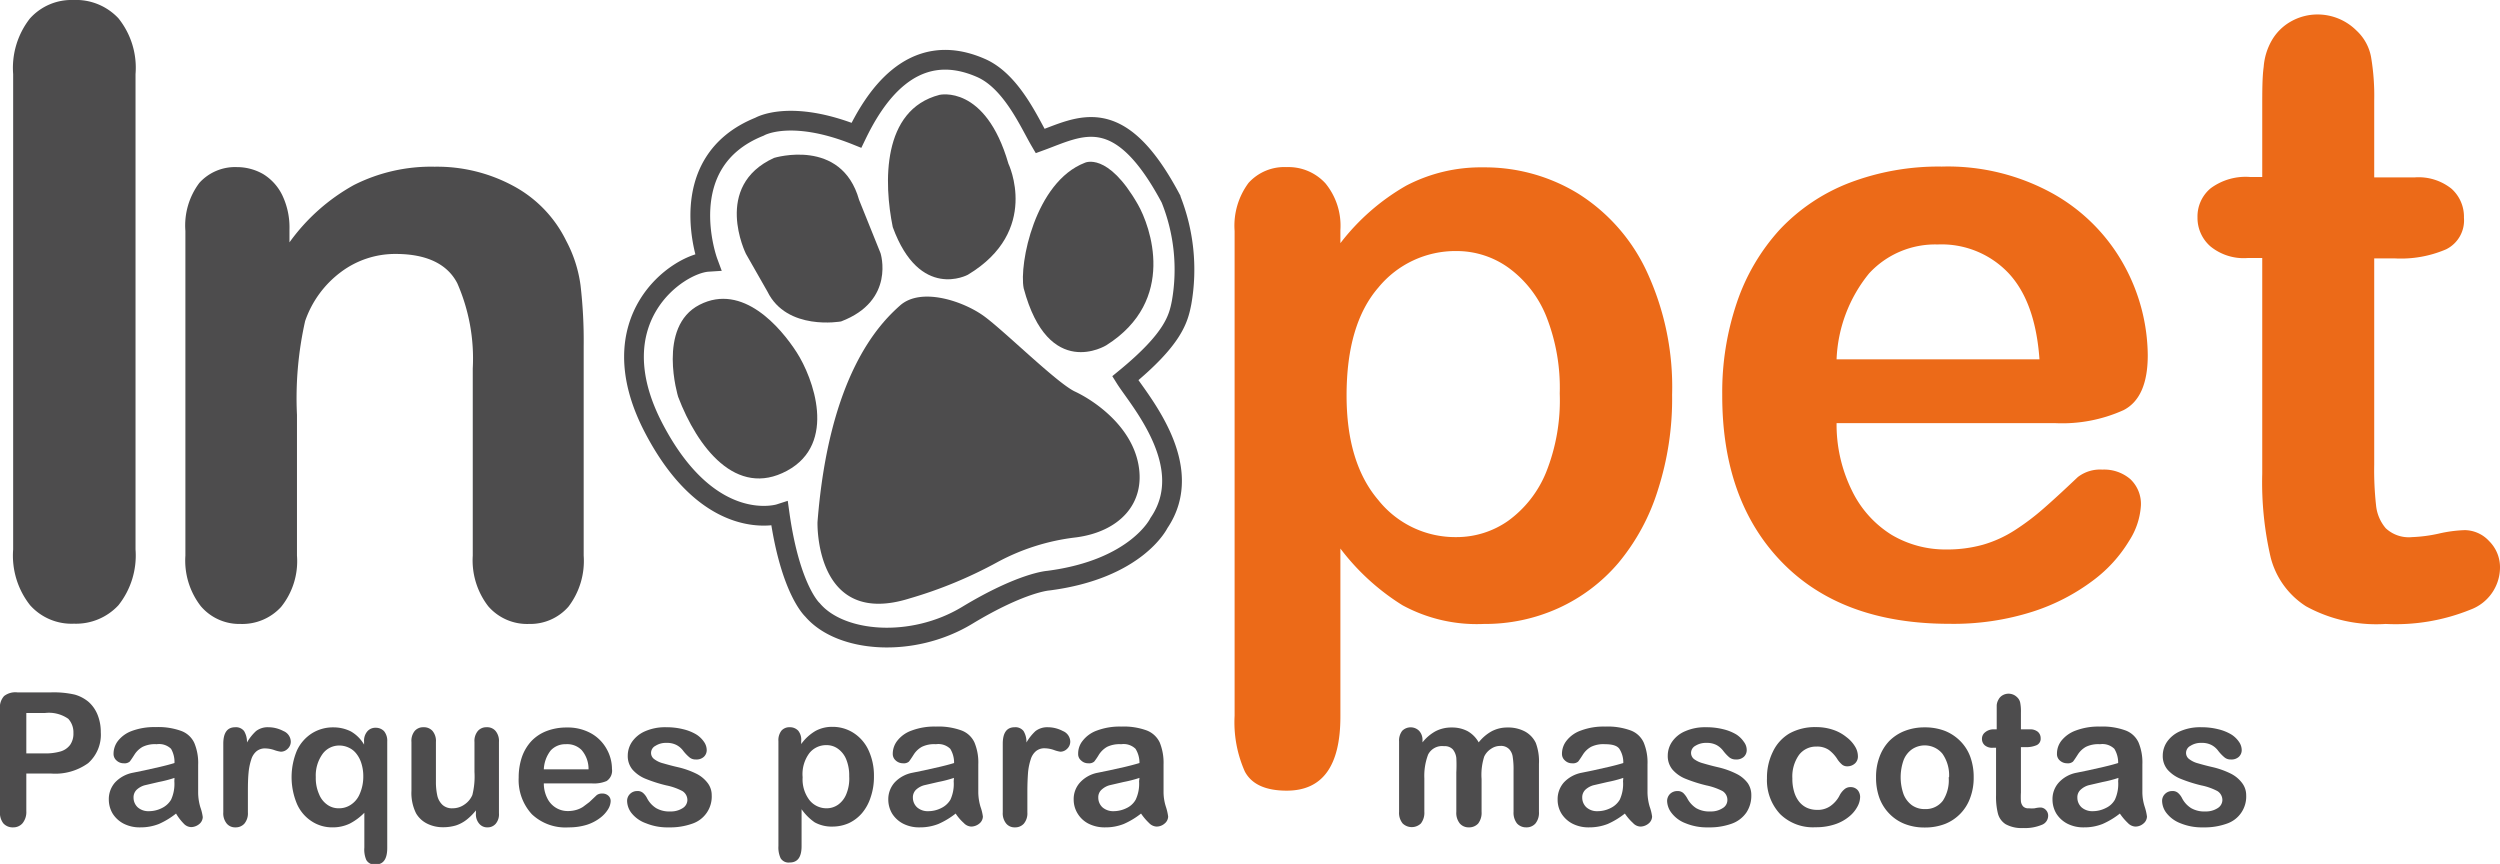
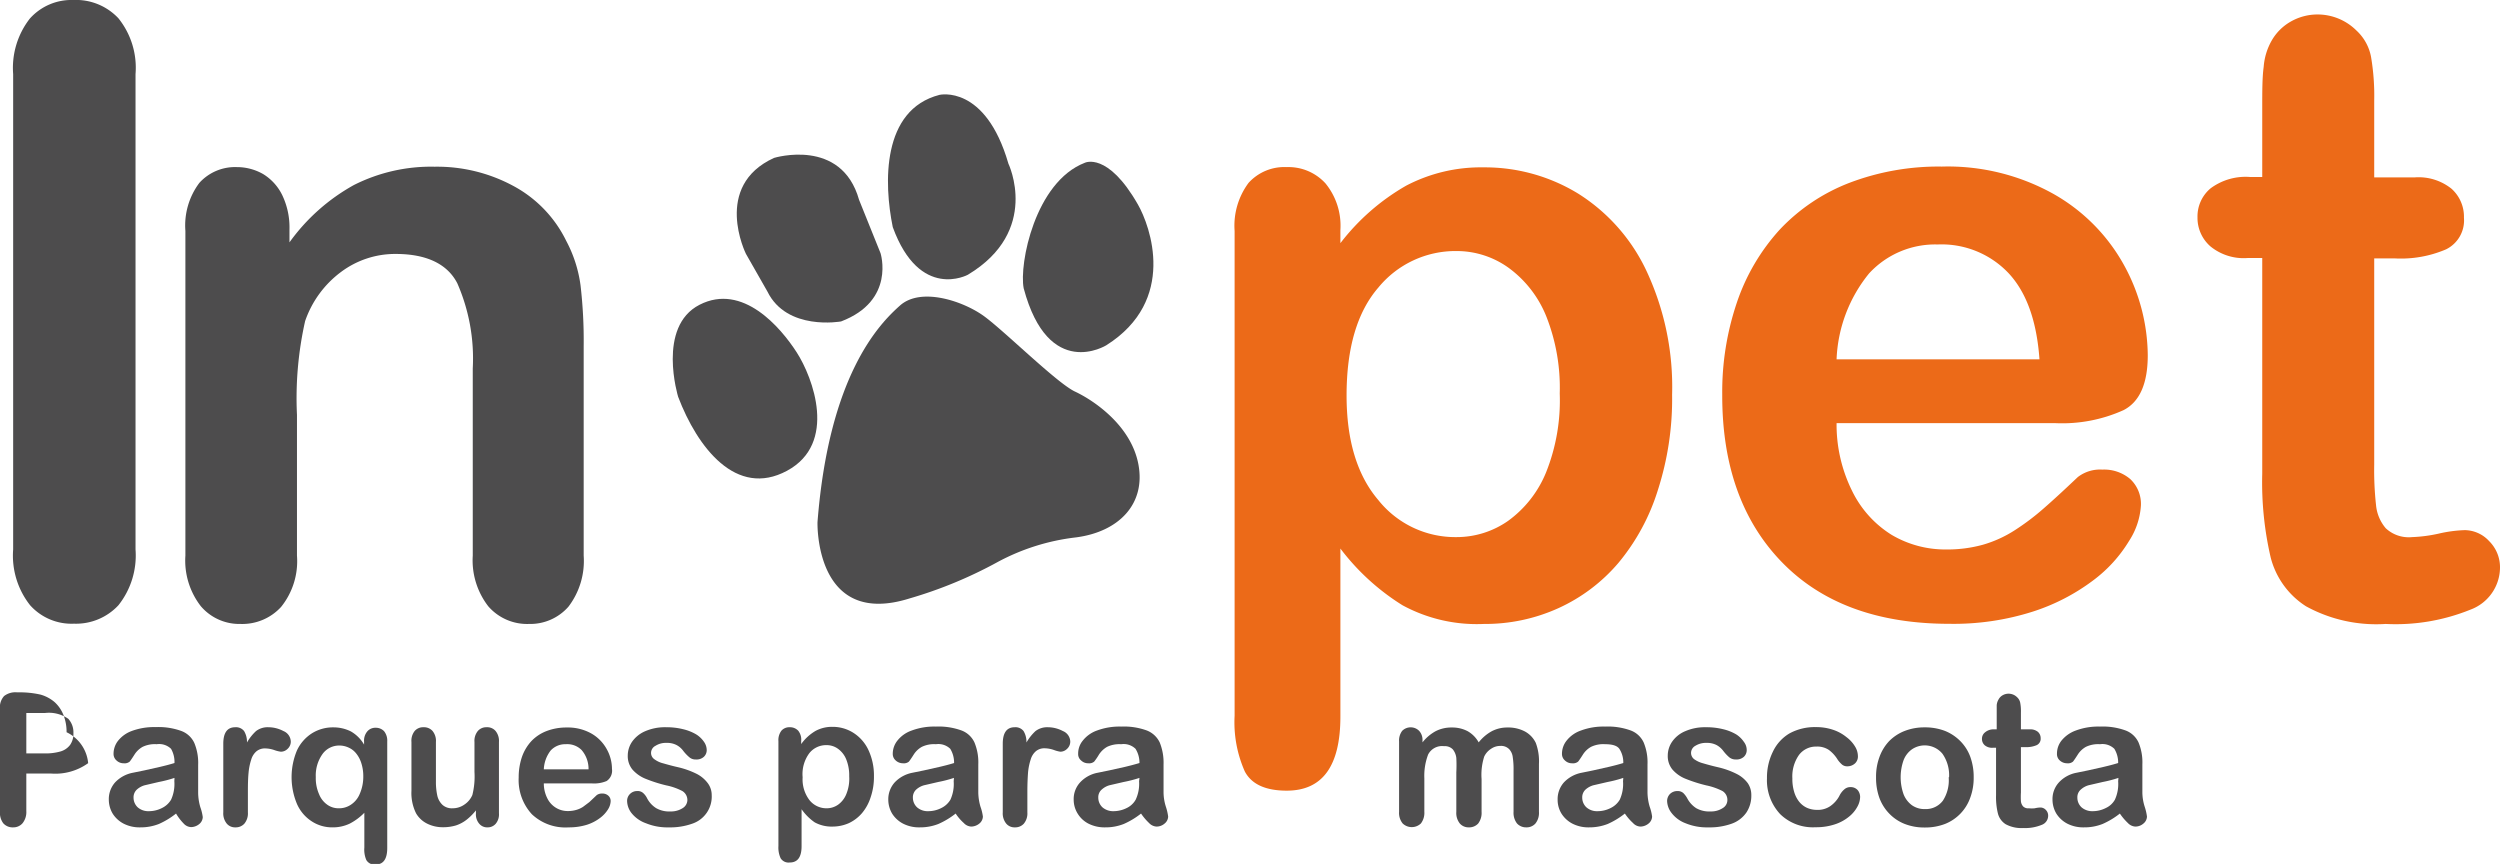
<svg xmlns="http://www.w3.org/2000/svg" viewBox="0 0 190 65.66">
  <title>logotipo-inopet</title>
  <g>
    <g>
-       <path d="M3.89,58.79H2v2.85a1.35,1.35,0,0,1-.29.93.92.92,0,0,1-.72.31.94.94,0,0,1-.74-.31A1.32,1.32,0,0,1,0,61.65V53.9a1.27,1.27,0,0,1,.31-1,1.4,1.4,0,0,1,1-.28h2.6a7.19,7.19,0,0,1,1.77.17,2.83,2.83,0,0,1,1.07.57,2.62,2.62,0,0,1,.68,1,3.49,3.49,0,0,1,.23,1.29A2.89,2.89,0,0,1,6.7,58,4.28,4.28,0,0,1,3.89,58.79Zm-.49-4.6H2v3.07H3.4a4.13,4.13,0,0,0,1.2-.15,1.39,1.39,0,0,0,.73-.5,1.48,1.48,0,0,0,.25-.9,1.52,1.52,0,0,0-.39-1.08A2.57,2.57,0,0,0,3.4,54.19Z" fill="#4d4c4d" />
+       <path d="M3.89,58.79H2v2.85a1.35,1.35,0,0,1-.29.93.92.92,0,0,1-.72.31.94.94,0,0,1-.74-.31A1.32,1.32,0,0,1,0,61.65V53.9a1.27,1.27,0,0,1,.31-1,1.4,1.4,0,0,1,1-.28a7.19,7.19,0,0,1,1.77.17,2.83,2.83,0,0,1,1.07.57,2.62,2.62,0,0,1,.68,1,3.49,3.49,0,0,1,.23,1.29A2.89,2.89,0,0,1,6.7,58,4.28,4.28,0,0,1,3.89,58.79Zm-.49-4.6H2v3.07H3.4a4.13,4.13,0,0,0,1.2-.15,1.39,1.39,0,0,0,.73-.5,1.48,1.48,0,0,0,.25-.9,1.52,1.52,0,0,0-.39-1.08A2.57,2.57,0,0,0,3.4,54.19Z" fill="#4d4c4d" />
      <path d="M13.38,61.83a6,6,0,0,1-1.3.79,3.78,3.78,0,0,1-1.42.26A2.66,2.66,0,0,1,9.4,62.6a2.16,2.16,0,0,1-.84-.77,2.09,2.09,0,0,1-.29-1.06,1.91,1.91,0,0,1,.48-1.31,2.5,2.5,0,0,1,1.34-.73l.88-.18,1.2-.27c.34-.08.7-.17,1.09-.29A2,2,0,0,0,13,56.91a1.3,1.3,0,0,0-1.09-.35,2.14,2.14,0,0,0-1.07.2,1.74,1.74,0,0,0-.62.59c-.17.27-.29.44-.36.53a.61.61,0,0,1-.46.13.78.78,0,0,1-.54-.21.65.65,0,0,1-.23-.51,1.6,1.6,0,0,1,.35-1A2.37,2.37,0,0,1,10,55.56a4.88,4.88,0,0,1,1.84-.3,5.09,5.09,0,0,1,1.93.29,1.76,1.76,0,0,1,1,.92,3.94,3.94,0,0,1,.29,1.67v1.12c0,.31,0,.65,0,1a4,4,0,0,0,.17,1.1,3.51,3.51,0,0,1,.18.74.71.71,0,0,1-.27.53,1,1,0,0,1-.61.23.8.8,0,0,1-.57-.27A3.92,3.92,0,0,1,13.38,61.83Zm-.12-2.71a9.25,9.25,0,0,1-1.19.31L11,59.68a1.49,1.49,0,0,0-.58.31.8.8,0,0,0-.27.64,1,1,0,0,0,.32.73,1.22,1.22,0,0,0,.84.29,2.19,2.19,0,0,0,1-.24,1.63,1.63,0,0,0,.69-.63,2.86,2.86,0,0,0,.25-1.4Z" fill="#4d4c4d" />
      <path d="M18.84,60.18v1.56a1.22,1.22,0,0,1-.27.86.88.88,0,0,1-.68.28.82.82,0,0,1-.66-.29,1.23,1.23,0,0,1-.26-.85V56.53c0-.84.3-1.26.91-1.26a.78.78,0,0,1,.67.29,1.59,1.59,0,0,1,.22.87,3.66,3.66,0,0,1,.69-.87,1.45,1.45,0,0,1,.94-.29,2.47,2.47,0,0,1,1.14.29.89.89,0,0,1,.56.79.74.74,0,0,1-.24.56.73.73,0,0,1-.51.22,2.38,2.38,0,0,1-.49-.12,2.23,2.23,0,0,0-.7-.13,1,1,0,0,0-.67.22,1.31,1.31,0,0,0-.4.64,4.4,4.4,0,0,0-.2,1C18.85,59.14,18.84,59.62,18.84,60.18Z" fill="#4d4c4d" />
      <path d="M27.69,64.41V61.77a4.38,4.38,0,0,1-1.12.83,3,3,0,0,1-1.3.28,2.83,2.83,0,0,1-1.58-.46,3,3,0,0,1-1.12-1.32,5.26,5.26,0,0,1,0-4.07,3.09,3.09,0,0,1,1.14-1.3,3,3,0,0,1,1.62-.45,2.94,2.94,0,0,1,1.34.31,2.74,2.74,0,0,1,1,1v-.23a1.08,1.08,0,0,1,.25-.78.8.8,0,0,1,.63-.27.87.87,0,0,1,.64.26,1.15,1.15,0,0,1,.24.79v8.09c0,.83-.29,1.25-.88,1.25a.71.71,0,0,1-.71-.34A2,2,0,0,1,27.69,64.41ZM24,59.06a3,3,0,0,0,.25,1.3,1.77,1.77,0,0,0,.64.81,1.47,1.47,0,0,0,.85.26,1.61,1.61,0,0,0,.91-.26,1.79,1.79,0,0,0,.68-.81A3.25,3.25,0,0,0,27.61,59a3.22,3.22,0,0,0-.15-1,2.23,2.23,0,0,0-.4-.75,1.52,1.52,0,0,0-.58-.44,1.66,1.66,0,0,0-.7-.15,1.56,1.56,0,0,0-1.25.62A2.8,2.8,0,0,0,24,59.06Z" fill="#4d4c4d" />
      <path d="M36.17,61.83v-.24a4.33,4.33,0,0,1-.71.71,2.69,2.69,0,0,1-.8.43,3.4,3.4,0,0,1-1,.14,2.66,2.66,0,0,1-1.21-.28,2,2,0,0,1-.83-.78,3.46,3.46,0,0,1-.35-1.71V56.39a1.19,1.19,0,0,1,.25-.84.85.85,0,0,1,.67-.28.87.87,0,0,1,.68.28,1.18,1.18,0,0,1,.26.84v3a4.85,4.85,0,0,0,.11,1.1,1.39,1.39,0,0,0,.4.69,1.07,1.07,0,0,0,.76.25,1.54,1.54,0,0,0,.89-.28,1.66,1.66,0,0,0,.61-.73,5.78,5.78,0,0,0,.16-1.75V56.39a1.18,1.18,0,0,1,.26-.84.85.85,0,0,1,.67-.28.83.83,0,0,1,.67.28,1.19,1.19,0,0,1,.26.84v5.42a1.1,1.1,0,0,1-.25.8.8.8,0,0,1-.62.27.78.78,0,0,1-.63-.28A1.08,1.08,0,0,1,36.17,61.83Z" fill="#4d4c4d" />
      <path d="M45,59.54H41.33a2.5,2.5,0,0,0,.26,1.12,1.74,1.74,0,0,0,.66.73,1.71,1.71,0,0,0,.91.25,2.25,2.25,0,0,0,.61-.08,1.86,1.86,0,0,0,.54-.24l.48-.36.56-.53a.65.65,0,0,1,.41-.12.65.65,0,0,1,.47.16.54.54,0,0,1,.18.44,1.28,1.28,0,0,1-.2.6,2.39,2.39,0,0,1-.6.65,3.35,3.35,0,0,1-1,.52,4.57,4.57,0,0,1-1.39.2,3.71,3.71,0,0,1-2.8-1,3.84,3.84,0,0,1-1-2.79,4.82,4.82,0,0,1,.24-1.54,3.46,3.46,0,0,1,.72-1.22,3.15,3.15,0,0,1,1.16-.77,4.17,4.17,0,0,1,1.53-.27,3.64,3.64,0,0,1,1.88.46,3.06,3.06,0,0,1,1.17,1.2,3.1,3.1,0,0,1,.39,1.49.94.94,0,0,1-.41.92A2.47,2.47,0,0,1,45,59.54Zm-3.65-1.07h3.38A2.2,2.2,0,0,0,44.2,57,1.54,1.54,0,0,0,43,56.56a1.5,1.5,0,0,0-1.15.48A2.5,2.5,0,0,0,41.33,58.47Z" fill="#4d4c4d" />
      <path d="M54.09,60.43a2.17,2.17,0,0,1-1.48,2.17,5,5,0,0,1-1.79.28,4.26,4.26,0,0,1-1.72-.31A2.45,2.45,0,0,1,48,61.8a1.55,1.55,0,0,1-.34-.93.73.73,0,0,1,.22-.53.76.76,0,0,1,.55-.22.61.61,0,0,1,.45.15,1.31,1.31,0,0,1,.3.4,1.94,1.94,0,0,0,.69.75,2,2,0,0,0,1.09.25,1.64,1.64,0,0,0,.92-.25.74.74,0,0,0,.36-.58.8.8,0,0,0-.38-.72,4.56,4.56,0,0,0-1.22-.43,10.89,10.89,0,0,1-1.57-.5,2.64,2.64,0,0,1-1-.7,1.6,1.6,0,0,1-.36-1.06,1.87,1.87,0,0,1,.33-1.06,2.34,2.34,0,0,1,1-.8,3.77,3.77,0,0,1,1.58-.3,5.22,5.22,0,0,1,1.3.15,3.56,3.56,0,0,1,1,.4,2,2,0,0,1,.59.57,1.1,1.1,0,0,1,.2.6.69.69,0,0,1-.22.53.82.82,0,0,1-.61.2.71.71,0,0,1-.48-.16,3.21,3.21,0,0,1-.47-.49,1.5,1.5,0,0,0-.5-.44,1.54,1.54,0,0,0-.77-.17,1.46,1.46,0,0,0-.84.22.61.61,0,0,0-.34.54.58.58,0,0,0,.25.48,1.84,1.84,0,0,0,.66.31c.28.08.66.19,1.15.3a6.4,6.4,0,0,1,1.42.51,2.43,2.43,0,0,1,.83.7A1.51,1.51,0,0,1,54.09,60.43Z" fill="#4d4c4d" />
      <path d="M60.89,56.32v.23a3.54,3.54,0,0,1,1.09-1,2.62,2.62,0,0,1,1.29-.31,2.93,2.93,0,0,1,1.58.45A3.11,3.11,0,0,1,66,57a4.57,4.57,0,0,1,.42,2,4.74,4.74,0,0,1-.25,1.59,3.51,3.51,0,0,1-.66,1.21,3,3,0,0,1-1,.76,3.06,3.06,0,0,1-1.24.26,2.67,2.67,0,0,1-1.35-.32,3.93,3.93,0,0,1-1-1v2.81c0,.83-.3,1.24-.9,1.24a.71.71,0,0,1-.69-.32,1.93,1.93,0,0,1-.17-.93V56.33a1.18,1.18,0,0,1,.23-.8.8.8,0,0,1,.63-.26.85.85,0,0,1,.65.27A1.09,1.09,0,0,1,60.89,56.32ZM64.54,59a3.24,3.24,0,0,0-.22-1.27,1.83,1.83,0,0,0-.63-.82,1.46,1.46,0,0,0-.88-.28,1.63,1.63,0,0,0-1.3.61A2.67,2.67,0,0,0,61,59.07a2.6,2.6,0,0,0,.52,1.74,1.65,1.65,0,0,0,1.31.62,1.51,1.51,0,0,0,.86-.27,1.81,1.81,0,0,0,.63-.81A3.07,3.07,0,0,0,64.54,59Z" fill="#4d4c4d" />
      <path d="M72.63,61.83a6,6,0,0,1-1.31.79,3.78,3.78,0,0,1-1.42.26,2.66,2.66,0,0,1-1.26-.28,2.16,2.16,0,0,1-.84-.77,2.09,2.09,0,0,1-.29-1.06A1.91,1.91,0,0,1,68,59.46a2.5,2.5,0,0,1,1.34-.73l.88-.18,1.2-.27c.34-.08.7-.17,1.09-.29a2,2,0,0,0-.29-1.08,1.3,1.3,0,0,0-1.09-.35,2.14,2.14,0,0,0-1.07.2,1.74,1.74,0,0,0-.62.59c-.17.27-.29.44-.36.53a.6.6,0,0,1-.45.13.81.81,0,0,1-.55-.21.65.65,0,0,1-.23-.51,1.6,1.6,0,0,1,.35-1,2.37,2.37,0,0,1,1.09-.77,4.88,4.88,0,0,1,1.84-.3,5.09,5.09,0,0,1,1.93.29,1.76,1.76,0,0,1,1,.92,3.94,3.94,0,0,1,.29,1.67v1.12c0,.31,0,.65,0,1a4,4,0,0,0,.17,1.1,3.51,3.51,0,0,1,.18.74.71.71,0,0,1-.27.53,1,1,0,0,1-.61.23.82.82,0,0,1-.57-.27A3.58,3.58,0,0,1,72.63,61.83Zm-.13-2.71a9.25,9.25,0,0,1-1.19.31l-1.08.25a1.49,1.49,0,0,0-.58.31.8.8,0,0,0-.27.64,1,1,0,0,0,.32.73,1.22,1.22,0,0,0,.84.29,2.19,2.19,0,0,0,1-.24,1.63,1.63,0,0,0,.69-.63,2.86,2.86,0,0,0,.25-1.4Z" fill="#4d4c4d" />
      <path d="M78.08,60.18v1.56a1.22,1.22,0,0,1-.27.86.88.88,0,0,1-.68.28.82.82,0,0,1-.66-.29,1.23,1.23,0,0,1-.26-.85V56.53c0-.84.3-1.26.91-1.26a.78.78,0,0,1,.67.29,1.59,1.59,0,0,1,.22.87,3.66,3.66,0,0,1,.69-.87,1.47,1.47,0,0,1,.94-.29,2.47,2.47,0,0,1,1.14.29.89.89,0,0,1,.56.79.74.74,0,0,1-.24.56.73.73,0,0,1-.51.22A2.38,2.38,0,0,1,80.1,57a2.23,2.23,0,0,0-.7-.13,1,1,0,0,0-.67.22,1.31,1.31,0,0,0-.4.64,4.4,4.4,0,0,0-.2,1C78.1,59.14,78.08,59.62,78.08,60.18Z" fill="#4d4c4d" />
      <path d="M86.72,61.83a6,6,0,0,1-1.31.79,3.74,3.74,0,0,1-1.42.26,2.69,2.69,0,0,1-1.26-.28,2.06,2.06,0,0,1-.83-.77,2,2,0,0,1-.3-1.06,1.87,1.87,0,0,1,.49-1.31,2.44,2.44,0,0,1,1.33-.73l.88-.18,1.21-.27c.33-.08.69-.17,1.09-.29a2,2,0,0,0-.3-1.08,1.3,1.3,0,0,0-1.09-.35,2.19,2.19,0,0,0-1.07.2,1.82,1.82,0,0,0-.62.59,4.85,4.85,0,0,1-.36.53.6.6,0,0,1-.45.13.76.76,0,0,1-.54-.21.62.62,0,0,1-.23-.51,1.54,1.54,0,0,1,.35-1,2.39,2.39,0,0,1,1.08-.77,4.92,4.92,0,0,1,1.84-.3,5.06,5.06,0,0,1,1.93.29,1.81,1.81,0,0,1,1,.92,4.1,4.1,0,0,1,.29,1.67c0,.44,0,.81,0,1.12s0,.65,0,1a3.66,3.66,0,0,0,.18,1.1,4,4,0,0,1,.17.74.71.71,0,0,1-.27.53.93.93,0,0,1-.61.23.84.84,0,0,1-.57-.27A4.35,4.35,0,0,1,86.72,61.83Zm-.12-2.71a9.49,9.49,0,0,1-1.2.31l-1.08.25a1.46,1.46,0,0,0-.57.31.77.77,0,0,0-.28.64,1,1,0,0,0,.32.73,1.24,1.24,0,0,0,.84.29,2.26,2.26,0,0,0,1-.24,1.55,1.55,0,0,0,.68-.63,2.84,2.84,0,0,0,.26-1.4Z" fill="#4d4c4d" />
    </g>
    <path d="M1,41.76V5.63A6.09,6.09,0,0,1,2.27,1.41,4.24,4.24,0,0,1,5.57,0,4.42,4.42,0,0,1,9,1.39a6,6,0,0,1,1.3,4.24V41.76A6.08,6.08,0,0,1,9,46a4.4,4.4,0,0,1-3.38,1.4A4.22,4.22,0,0,1,2.29,46,6.08,6.08,0,0,1,1,41.76Z" fill="#4d4c4d" />
    <path d="M22,17.42v1a14.91,14.91,0,0,1,4.9-4.36,13,13,0,0,1,6.13-1.39,12.19,12.19,0,0,1,6,1.47,9.42,9.42,0,0,1,4,4.16,10,10,0,0,1,1.09,3.38,36.46,36.46,0,0,1,.24,4.63V42.23a5.73,5.73,0,0,1-1.16,3.88,3.86,3.86,0,0,1-3,1.31,3.91,3.91,0,0,1-3.09-1.34,5.7,5.7,0,0,1-1.18-3.85V28a14.24,14.24,0,0,0-1.17-6.46C34,20.05,32.4,19.3,30.07,19.3a6.87,6.87,0,0,0-4.14,1.36,7.82,7.82,0,0,0-2.74,3.74,26.68,26.68,0,0,0-.62,7.13v10.7a5.54,5.54,0,0,1-1.21,3.9,4,4,0,0,1-3.09,1.29,3.84,3.84,0,0,1-3-1.34,5.65,5.65,0,0,1-1.18-3.85V17.55a5.39,5.39,0,0,1,1.06-3.65A3.66,3.66,0,0,1,18,12.7a4,4,0,0,1,2,.53,3.84,3.84,0,0,1,1.45,1.6A5.67,5.67,0,0,1,22,17.42Z" fill="#4d4c4d" />
    <path d="M101.87,17.48v1a16.84,16.84,0,0,1,5-4.37,12.21,12.21,0,0,1,5.85-1.39,13.57,13.57,0,0,1,7.23,2,13.92,13.92,0,0,1,5.22,5.95A20.8,20.8,0,0,1,127.08,30,22.58,22.58,0,0,1,126,37.24a16.12,16.12,0,0,1-3,5.54,13.11,13.11,0,0,1-4.56,3.44,13.46,13.46,0,0,1-5.66,1.2A11.83,11.83,0,0,1,106.59,46a17.53,17.53,0,0,1-4.72-4.31V54.46c0,3.76-1.36,5.63-4.08,5.63-1.6,0-2.66-.48-3.18-1.45a9.2,9.2,0,0,1-.78-4.24V17.55a5.45,5.45,0,0,1,1.06-3.65,3.67,3.67,0,0,1,2.9-1.2,3.81,3.81,0,0,1,2.94,1.23A5.07,5.07,0,0,1,101.87,17.48Zm16.67,12.43a14.76,14.76,0,0,0-1-5.81,8.48,8.48,0,0,0-2.85-3.72,6.75,6.75,0,0,0-4-1.3,7.58,7.58,0,0,0-5.94,2.78q-2.41,2.79-2.41,8.2c0,3.4.8,6.05,2.4,7.93a7.48,7.48,0,0,0,5.95,2.83,6.81,6.81,0,0,0,3.92-1.23,8.51,8.51,0,0,0,2.9-3.71A14.7,14.7,0,0,0,118.54,29.91Z" fill="#ec6a18" />
    <path d="M156.22,32.16H139.58a11.34,11.34,0,0,0,1.17,5.13,8.1,8.1,0,0,0,3,3.35,8,8,0,0,0,4.16,1.12,10.14,10.14,0,0,0,2.79-.36,9.13,9.13,0,0,0,2.45-1.12,18.32,18.32,0,0,0,2.18-1.65q1-.87,2.58-2.37a2.77,2.77,0,0,1,1.87-.57,3.06,3.06,0,0,1,2.12.72,2.59,2.59,0,0,1,.81,2,5.56,5.56,0,0,1-.9,2.7,10.54,10.54,0,0,1-2.73,3,15.5,15.5,0,0,1-4.58,2.37,19.82,19.82,0,0,1-6.34.93q-8.19,0-12.74-4.69T130.89,30A21.18,21.18,0,0,1,132,23a15.65,15.65,0,0,1,3.27-5.56,14.35,14.35,0,0,1,5.3-3.55,19,19,0,0,1,7-1.23,16.48,16.48,0,0,1,8.55,2.11,13.94,13.94,0,0,1,5.35,5.46A14.42,14.42,0,0,1,163.23,27c0,2.14-.61,3.54-1.84,4.17A11.34,11.34,0,0,1,156.22,32.16Zm-16.64-4.85H155q-.31-4.38-2.36-6.56a7,7,0,0,0-5.37-2.17,6.83,6.83,0,0,0-5.22,2.2A11,11,0,0,0,139.58,27.31Z" fill="#ec6a18" />
    <path d="M171,13.45h.93V8.32c0-1.38,0-2.45.11-3.24a4.75,4.75,0,0,1,.61-2,3.85,3.85,0,0,1,1.43-1.43,4.1,4.1,0,0,1,2.09-.55,4.19,4.19,0,0,1,2.93,1.23,3.63,3.63,0,0,1,1.1,2,17.61,17.61,0,0,1,.24,3.33v5.82h3.11a4,4,0,0,1,2.76.86,2.85,2.85,0,0,1,.95,2.21,2.45,2.45,0,0,1-1.36,2.4,8.7,8.7,0,0,1-3.87.69h-1.59V35.32a24.32,24.32,0,0,0,.14,3.08,3.15,3.15,0,0,0,.74,1.75,2.56,2.56,0,0,0,2,.67,11.17,11.17,0,0,0,2-.26,10.25,10.25,0,0,1,2-.27,2.55,2.55,0,0,1,1.85.83,2.8,2.8,0,0,1,.83,2.05,3.43,3.43,0,0,1-2.24,3.16,15.14,15.14,0,0,1-6.45,1.09,11.1,11.1,0,0,1-6.05-1.34,6.23,6.23,0,0,1-2.69-3.72,25.25,25.25,0,0,1-.64-6.36V19.61h-1.12a4,4,0,0,1-2.8-.87,2.87,2.87,0,0,1-1-2.22,2.78,2.78,0,0,1,1-2.21A4.47,4.47,0,0,1,171,13.45Z" fill="#ec6a18" />
    <g>
      <path d="M62.13,39.68s-.25,8.08,7,5.8a33.13,33.13,0,0,0,6.66-2.75,16.57,16.57,0,0,1,6-1.89c3.25-.43,5.29-2.54,4.73-5.54s-3.45-4.9-4.82-5.54-5.4-4.64-6.94-5.75-4.75-2.22-6.36-.79S63,28.55,62.13,39.68Z" fill="#4d4c4d" />
      <path d="M56.69,19.29S54.13,14.14,58.83,12c0,0,5.12-1.57,6.46,3.19l1.63,4.05s1.16,3.61-3,5.19c0,0-4.12.75-5.6-2.28Z" fill="#4d4c4d" />
      <path d="M71.4,7.21s3.49-.82,5.24,5.23c0,0,2.46,5.11-3.08,8.44,0,0-3.66,2-5.71-3.62C67.17,13.93,67,8.35,71.4,7.21Z" fill="#4d4c4d" />
      <path d="M86.48,15.54c.94,1.64,3,7.29-2.4,10.7,0,0-4.39,2.74-6.28-4.33-.36-1.84.86-8.08,4.65-9.54C82.45,12.37,84.18,11.51,86.48,15.54Z" fill="#4d4c4d" />
      <path d="M51.54,30.16s-1.64-5.33,1.63-7,6.15,1.71,7.38,3.62,3.12,6.92-.74,9S53,34,51.54,30.16Z" fill="#4d4c4d" />
    </g>
-     <path d="M53.8,19.9S51,12.33,57.72,9.63c0,0,2.31-1.38,7.37.65,1.25-2.59,4.11-7.44,9.43-5.13,2.35,1,3.72,4.19,4.53,5.57,3.07-1.12,6-3,9.92,4.36A14.46,14.46,0,0,1,89.8,23c-.24,1.22-.6,2.73-4.28,5.75,1,1.6,5.53,6.65,2.56,11,0,0-1.68,3.51-8.41,4.38,0,0-2,.12-6.17,2.64s-9.63,2.08-11.75-.42c0,0-1.69-1.51-2.5-7.3,0,0-5.29,1.71-9.58-6.54S51.51,20.05,53.8,19.9Z" fill="none" stroke="#4d4c4d" stroke-miterlimit="10" stroke-width="1.5" />
    <g>
      <path d="M112.6,59.21V61.7a1.33,1.33,0,0,1-.26.89.93.93,0,0,1-.71.29.88.88,0,0,1-.68-.29,1.28,1.28,0,0,1-.27-.89v-3a10.53,10.53,0,0,0,0-1.1,1.28,1.28,0,0,0-.26-.64.83.83,0,0,0-.67-.25,1.19,1.19,0,0,0-1.21.63,4.55,4.55,0,0,0-.29,1.81V61.7a1.32,1.32,0,0,1-.26.88,1,1,0,0,1-1.39,0,1.27,1.27,0,0,1-.27-.88V56.35a1.21,1.21,0,0,1,.24-.81.91.91,0,0,1,1.28,0,1,1,0,0,1,.26.71v.17a3.25,3.25,0,0,1,1-.85,2.59,2.59,0,0,1,1.23-.28,2.5,2.5,0,0,1,1.2.28,2.21,2.21,0,0,1,.84.85,3.3,3.3,0,0,1,1-.85,2.52,2.52,0,0,1,1.19-.28,2.71,2.71,0,0,1,1.32.3,1.94,1.94,0,0,1,.83.87,4,4,0,0,1,.24,1.6V61.7a1.28,1.28,0,0,1-.27.89.9.9,0,0,1-.7.29.92.92,0,0,1-.7-.3,1.32,1.32,0,0,1-.26-.88V58.55a6.1,6.1,0,0,0-.06-1,1.07,1.07,0,0,0-.27-.61.86.86,0,0,0-.68-.25,1.21,1.21,0,0,0-.7.22,1.41,1.41,0,0,0-.52.59A4.56,4.56,0,0,0,112.6,59.21Z" fill="#4d4c4d" />
      <path d="M123.49,61.83a6,6,0,0,1-1.3.79,3.82,3.82,0,0,1-1.42.26,2.66,2.66,0,0,1-1.26-.28,2.16,2.16,0,0,1-.84-.77,2,2,0,0,1-.29-1.06,1.91,1.91,0,0,1,.48-1.31,2.5,2.5,0,0,1,1.34-.73l.88-.18,1.2-.27c.34-.08.7-.17,1.09-.29a1.88,1.88,0,0,0-.3-1.08c-.17-.24-.53-.35-1.08-.35a2.14,2.14,0,0,0-1.07.2,1.74,1.74,0,0,0-.62.59c-.17.27-.29.44-.36.53a.61.61,0,0,1-.46.13.76.76,0,0,1-.54-.21.65.65,0,0,1-.23-.51,1.6,1.6,0,0,1,.35-1,2.37,2.37,0,0,1,1.09-.77,4.88,4.88,0,0,1,1.84-.3,5.09,5.09,0,0,1,1.93.29,1.76,1.76,0,0,1,1,.92,3.94,3.94,0,0,1,.29,1.67v1.12c0,.31,0,.65,0,1a4,4,0,0,0,.17,1.1,3.51,3.51,0,0,1,.18.74.71.71,0,0,1-.27.53,1,1,0,0,1-.61.23.8.8,0,0,1-.57-.27A3.92,3.92,0,0,1,123.49,61.83Zm-.12-2.71a9.25,9.25,0,0,1-1.19.31l-1.08.25a1.49,1.49,0,0,0-.58.31.8.8,0,0,0-.27.64,1,1,0,0,0,.32.73,1.21,1.21,0,0,0,.84.29,2.19,2.19,0,0,0,1-.24,1.63,1.63,0,0,0,.69-.63,2.86,2.86,0,0,0,.25-1.4Z" fill="#4d4c4d" />
      <path d="M133.1,60.43a2.31,2.31,0,0,1-.38,1.33,2.29,2.29,0,0,1-1.11.84,4.93,4.93,0,0,1-1.78.28,4.23,4.23,0,0,1-1.72-.31,2.4,2.4,0,0,1-1.06-.77,1.56,1.56,0,0,1-.35-.93.77.77,0,0,1,.22-.53.79.79,0,0,1,.56-.22.64.64,0,0,1,.45.15,1.73,1.73,0,0,1,.3.4,2,2,0,0,0,.68.75,2,2,0,0,0,1.09.25,1.61,1.61,0,0,0,.92-.25.71.71,0,0,0,.36-.58.79.79,0,0,0-.37-.72,4.8,4.8,0,0,0-1.23-.43,11.31,11.31,0,0,1-1.57-.5,2.6,2.6,0,0,1-1-.7,1.6,1.6,0,0,1-.36-1.06,1.87,1.87,0,0,1,.33-1.06,2.28,2.28,0,0,1,1-.8,3.73,3.73,0,0,1,1.57-.3,5.24,5.24,0,0,1,1.31.15,3.56,3.56,0,0,1,1,.4,2,2,0,0,1,.58.57,1,1,0,0,1,.21.6.69.69,0,0,1-.22.53.83.83,0,0,1-.61.2.76.76,0,0,1-.49-.16,3.23,3.23,0,0,1-.46-.49,1.61,1.61,0,0,0-.5-.44,1.56,1.56,0,0,0-.78-.17,1.5,1.5,0,0,0-.84.22.62.62,0,0,0-.33.54.6.6,0,0,0,.24.48,2,2,0,0,0,.67.31c.27.08.66.19,1.14.3a6.22,6.22,0,0,1,1.42.51,2.38,2.38,0,0,1,.84.7A1.58,1.58,0,0,1,133.1,60.43Z" fill="#4d4c4d" />
      <path d="M141.37,60.56a1.58,1.58,0,0,1-.21.75,2.47,2.47,0,0,1-.64.76,3.3,3.3,0,0,1-1.07.58,4.5,4.5,0,0,1-1.47.22,3.55,3.55,0,0,1-2.69-1,3.76,3.76,0,0,1-1-2.72,4.42,4.42,0,0,1,.44-2A3.2,3.2,0,0,1,136,55.74a4,4,0,0,1,2-.48,4,4,0,0,1,1.33.21,3.2,3.2,0,0,1,1,.55,2.52,2.52,0,0,1,.65.71,1.42,1.42,0,0,1,.22.71A.72.72,0,0,1,141,58a.85.85,0,0,1-.6.24.61.61,0,0,1-.39-.12,2,2,0,0,1-.35-.39A2.6,2.6,0,0,0,139,57a1.57,1.57,0,0,0-.95-.26,1.61,1.61,0,0,0-1.33.64,2.83,2.83,0,0,0-.5,1.78,3.35,3.35,0,0,0,.13,1,2.19,2.19,0,0,0,.37.75,1.64,1.64,0,0,0,.6.48,1.88,1.88,0,0,0,.76.16,1.67,1.67,0,0,0,1-.27,2.21,2.21,0,0,0,.71-.79,1.5,1.5,0,0,1,.37-.49.68.68,0,0,1,.48-.18.7.7,0,0,1,.57.26A.84.84,0,0,1,141.37,60.56Z" fill="#4d4c4d" />
      <path d="M150,59.07a4.31,4.31,0,0,1-.26,1.55,3.33,3.33,0,0,1-1.92,2,4.18,4.18,0,0,1-1.54.27,4.07,4.07,0,0,1-1.52-.27,3.31,3.31,0,0,1-1.18-.79,3.39,3.39,0,0,1-.75-1.2,4.5,4.5,0,0,1-.25-1.55,4.31,4.31,0,0,1,.26-1.55,3.46,3.46,0,0,1,.74-1.21,3.4,3.4,0,0,1,1.18-.77,4.11,4.11,0,0,1,1.52-.27,4.18,4.18,0,0,1,1.54.27,3.45,3.45,0,0,1,1.18.79,3.3,3.3,0,0,1,.75,1.2A4.48,4.48,0,0,1,150,59.07Zm-1.87,0a2.85,2.85,0,0,0-.5-1.78,1.74,1.74,0,0,0-2.31-.35,1.8,1.8,0,0,0-.65.84,3.89,3.89,0,0,0,0,2.58,1.89,1.89,0,0,0,.64.84,1.66,1.66,0,0,0,1,.29,1.62,1.62,0,0,0,1.35-.64A2.85,2.85,0,0,0,148.1,59.07Z" fill="#4d4c4d" />
      <path d="M151.54,55.43h.21V54.31c0-.3,0-.54,0-.71a1,1,0,0,1,.14-.44.79.79,0,0,1,.31-.32.9.9,0,0,1,.46-.12.92.92,0,0,1,.64.27.77.77,0,0,1,.24.44,3.49,3.49,0,0,1,.05.73v1.27h.69a.9.9,0,0,1,.6.19.64.64,0,0,1,.21.49.53.53,0,0,1-.3.52,1.93,1.93,0,0,1-.85.15h-.35v3.45a5.58,5.58,0,0,0,0,.67.7.7,0,0,0,.17.39.54.54,0,0,0,.43.14,2.17,2.17,0,0,0,.45,0,2.16,2.16,0,0,1,.43-.06.57.57,0,0,1,.41.18.61.61,0,0,1,.18.45.74.74,0,0,1-.49.69,3.31,3.31,0,0,1-1.41.24,2.5,2.5,0,0,1-1.33-.29,1.37,1.37,0,0,1-.59-.82,5.26,5.26,0,0,1-.14-1.39v-3.6h-.25a.86.86,0,0,1-.61-.19.63.63,0,0,1-.21-.48.61.61,0,0,1,.22-.49A1,1,0,0,1,151.54,55.43Z" fill="#4d4c4d" />
      <path d="M161.11,61.83a6,6,0,0,1-1.31.79,3.74,3.74,0,0,1-1.42.26,2.66,2.66,0,0,1-1.26-.28,2.16,2.16,0,0,1-.84-.77,2.09,2.09,0,0,1-.29-1.06,1.87,1.87,0,0,1,.49-1.31,2.44,2.44,0,0,1,1.33-.73l.88-.18,1.2-.27c.34-.08.7-.17,1.09-.29a2,2,0,0,0-.29-1.08,1.3,1.3,0,0,0-1.09-.35,2.16,2.16,0,0,0-1.07.2,1.74,1.74,0,0,0-.62.59c-.17.27-.29.44-.36.53a.6.6,0,0,1-.45.13.81.81,0,0,1-.55-.21.64.64,0,0,1-.22-.51,1.59,1.59,0,0,1,.34-1,2.48,2.48,0,0,1,1.09-.77,4.88,4.88,0,0,1,1.84-.3,5.06,5.06,0,0,1,1.93.29,1.76,1.76,0,0,1,1,.92,3.94,3.94,0,0,1,.29,1.67v1.12c0,.31,0,.65,0,1a3.66,3.66,0,0,0,.18,1.1,4,4,0,0,1,.17.74.71.71,0,0,1-.27.53.93.93,0,0,1-.61.23.84.84,0,0,1-.57-.27A4.35,4.35,0,0,1,161.11,61.83ZM161,59.12a9.25,9.25,0,0,1-1.19.31l-1.08.25a1.46,1.46,0,0,0-.57.31.77.77,0,0,0-.28.64,1,1,0,0,0,.32.73,1.24,1.24,0,0,0,.84.29,2.19,2.19,0,0,0,1-.24,1.52,1.52,0,0,0,.69-.63,2.86,2.86,0,0,0,.25-1.4Z" fill="#4d4c4d" />
-       <path d="M170.71,60.43a2.17,2.17,0,0,1-1.48,2.17,5,5,0,0,1-1.79.28,4.26,4.26,0,0,1-1.72-.31,2.45,2.45,0,0,1-1.06-.77,1.55,1.55,0,0,1-.34-.93.73.73,0,0,1,.22-.53.76.76,0,0,1,.55-.22.61.61,0,0,1,.45.15,1.31,1.31,0,0,1,.3.4,1.94,1.94,0,0,0,.69.75,2,2,0,0,0,1.09.25,1.64,1.64,0,0,0,.92-.25.74.74,0,0,0,.36-.58.8.8,0,0,0-.38-.72,4.56,4.56,0,0,0-1.22-.43,10.89,10.89,0,0,1-1.57-.5,2.64,2.64,0,0,1-1-.7,1.6,1.6,0,0,1-.36-1.06,1.87,1.87,0,0,1,.33-1.06,2.34,2.34,0,0,1,1-.8,3.77,3.77,0,0,1,1.58-.3,5.22,5.22,0,0,1,1.3.15,3.56,3.56,0,0,1,1,.4,2,2,0,0,1,.59.57,1.1,1.1,0,0,1,.2.6.69.69,0,0,1-.22.53.82.82,0,0,1-.61.2.71.71,0,0,1-.48-.16,3.21,3.21,0,0,1-.47-.49,1.5,1.5,0,0,0-.5-.44,1.54,1.54,0,0,0-.77-.17,1.46,1.46,0,0,0-.84.22.61.61,0,0,0-.34.54.58.58,0,0,0,.25.48A1.84,1.84,0,0,0,167,58c.28.08.66.19,1.15.3a6.4,6.4,0,0,1,1.42.51,2.43,2.43,0,0,1,.83.7A1.51,1.51,0,0,1,170.71,60.43Z" fill="#4d4c4d" />
    </g>
  </g>
</svg>